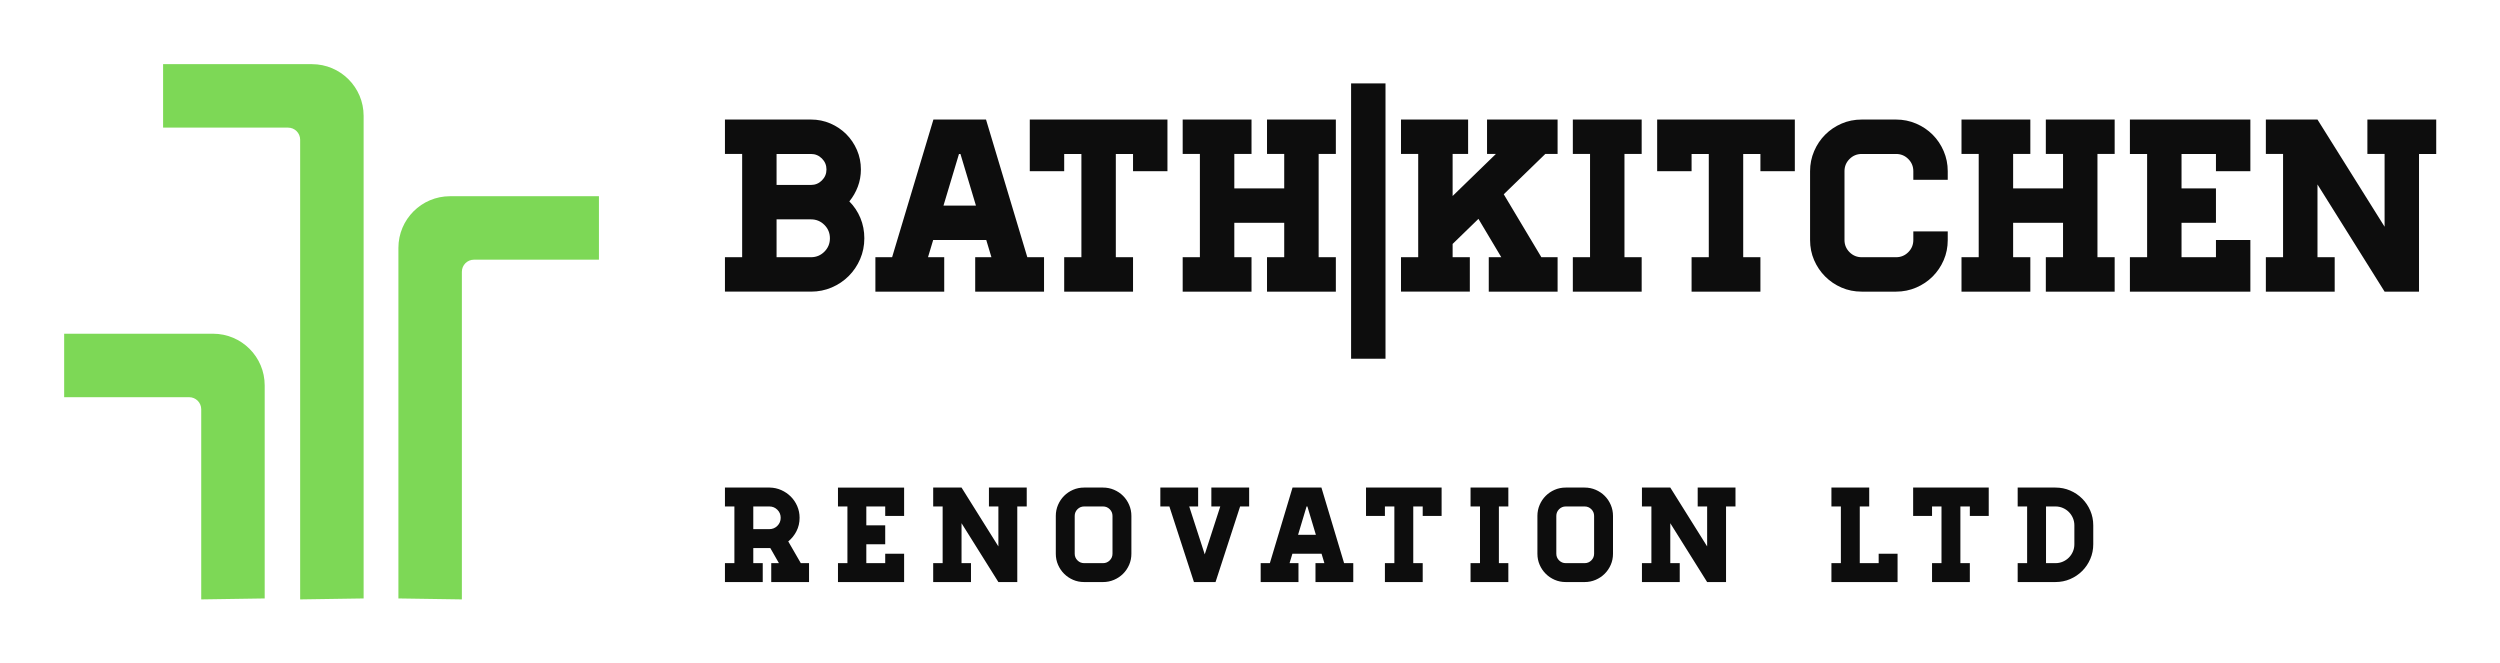
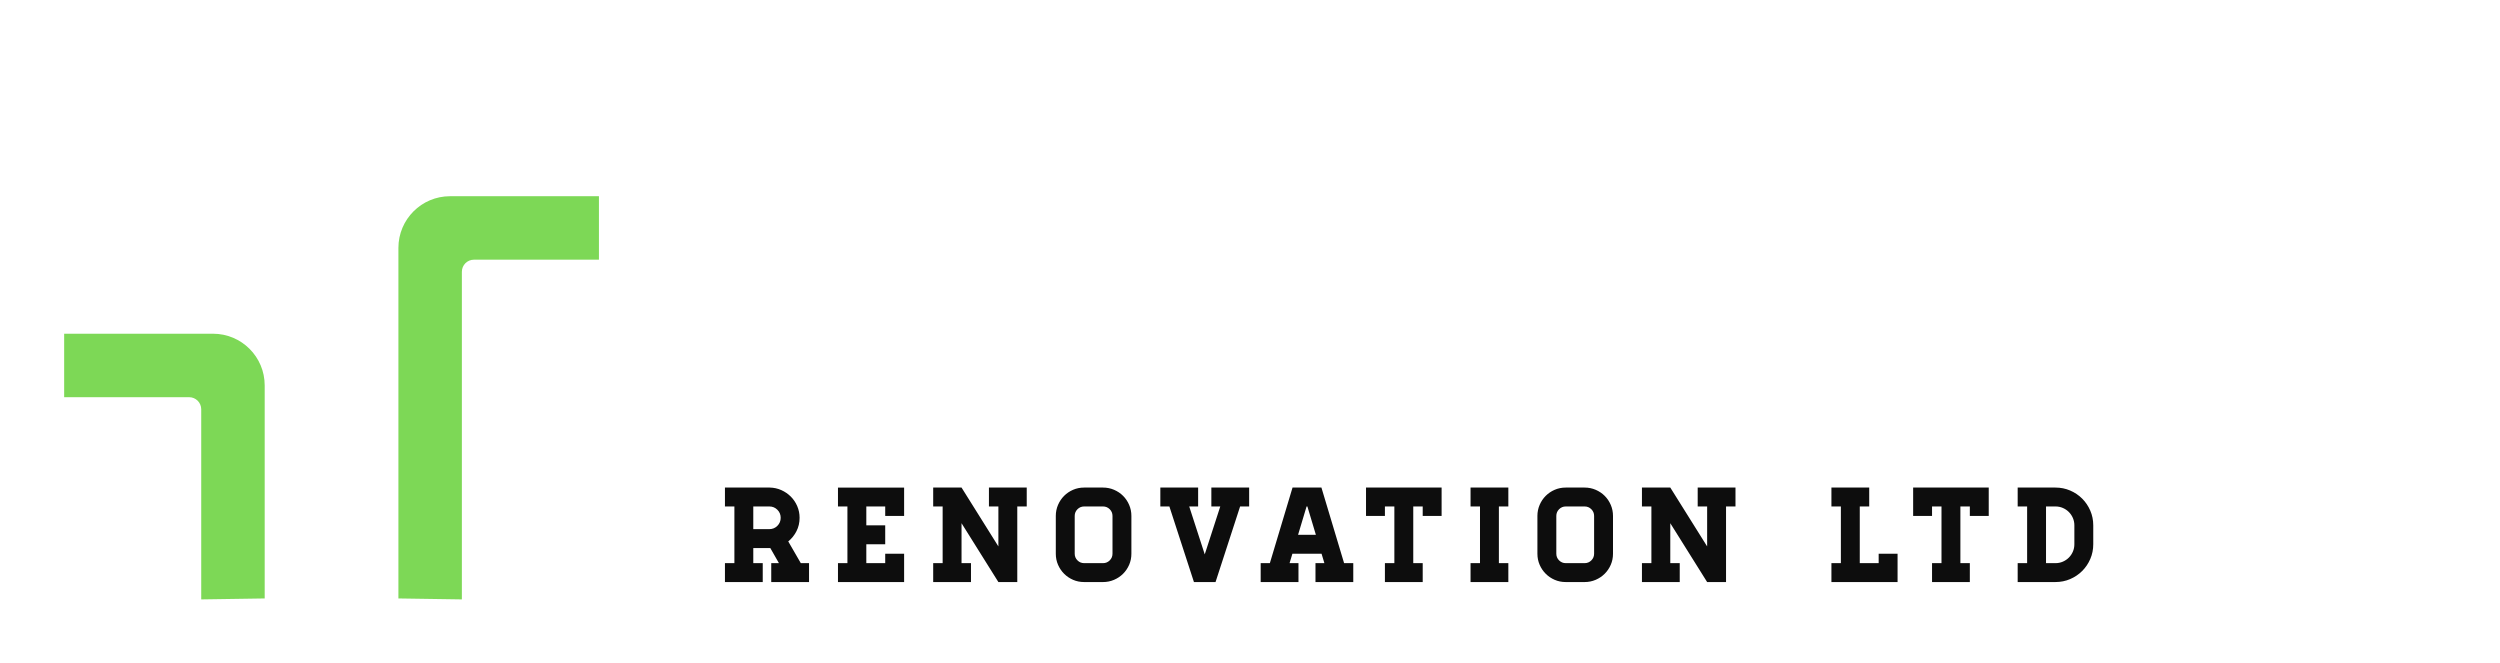
<svg xmlns="http://www.w3.org/2000/svg" viewBox="0 0 3162.308 839.187" height="839.187" width="3162.308" version="1.1">
  <g transform="scale(8.115) translate(10, 10)">
    <defs id="SvgjsDefs1001" />
    <g fill="#7dd856" transform="matrix(0.927,0,0,0.927,-4.67,-4.633)" id="SvgjsG1007">
      <g>
        <path d="M28.086,95V63.028c0-1.121-0.909-2.03-2.03-2.03H5.039l0-10.672h25.033c4.797,0,8.686,3.889,8.686,8.686v35.827L28.086,95z" />
        <path d="M61.242,94.839V35.89c0-4.797,3.889-8.686,8.686-8.686h25.033l0,10.672H73.944c-1.121,0-2.03,0.909-2.03,2.03V95   L61.242,94.839z" />
-         <path d="M44.721,95V17.701c0-1.121-0.909-2.03-2.03-2.03H21.674l0-10.672h25.033c4.797,0,8.686,3.889,8.686,8.686v81.154L44.721,95   z" />
      </g>
    </g>
    <g fill="#0d0d0d" transform="matrix(0.958,0,0,0.958,103,-2.861)" id="SvgjsG1008">
-       <path d="M20.24 25.32 c0.773 0.773 1.373 1.673 1.8 2.7 s0.64 2.127 0.64 3.3 c0 1.2 -0.227 2.327 -0.68 3.38 s-1.073 1.973 -1.86 2.76 s-1.707 1.407 -2.76 1.86 s-2.18 0.68 -3.38 0.68 l-14 0 l0 -5.6 l2.8 0 l0 -16.8 l-2.8 0 l0 -5.6 l14 0 c1.12 0 2.173 0.213 3.16 0.64 s1.847 1.007 2.58 1.74 s1.313 1.593 1.74 2.58 s0.64 2.04 0.64 3.16 c0 0.987 -0.167 1.92 -0.5 2.8 s-0.793 1.68 -1.38 2.4 z M8.4 17.6 l0 5.04 l5.6 0 c0.693 0 1.287 -0.247 1.78 -0.74 s0.74 -1.087 0.74 -1.78 s-0.247 -1.287 -0.74 -1.78 s-1.087 -0.74 -1.78 -0.74 l-5.6 0 z M14 34.4 c0.853 0 1.58 -0.3 2.18 -0.9 s0.9 -1.327 0.9 -2.18 s-0.3 -1.58 -0.9 -2.18 s-1.327 -0.9 -2.18 -0.9 l-5.6 0 l0 6.16 l5.6 0 z M51.92 34.4 l0 5.6 l-11.2 0 l0 -5.6 l2.64 0 l-0.84 -2.8 l-8.64 0 l-0.84 2.8 l2.64 0 l0 5.6 l-11.2 0 l0 -5.6 l2.72 0 l6.72 -22.4 l8.56 0 l6.72 22.4 l2.72 0 z M40.84 26 l-2.52 -8.4 l-0.24 0 l-2.52 8.4 l5.28 0 z M72 12 l0 8.4 l-5.6 0 l0 -2.8 l-2.8 0 l0 16.8 l2.8 0 l0 5.6 l-11.2 0 l0 -5.6 l2.8 0 l0 -16.8 l-2.8 0 l0 2.8 l-5.6 0 l0 -8.4 l22.4 0 z M96.6 34.4 l2.8 0 l0 5.6 l-11.2 0 l0 -5.6 l2.8 0 l0 -5.6 l-8.12 0 l0 5.6 l2.8 0 l0 5.6 l-11.2 0 l0 -5.6 l2.8 0 l0 -16.8 l-2.8 0 l0 -5.6 l11.2 0 l0 5.6 l-2.8 0 l0 5.6 l8.12 0 l0 -5.6 l-2.8 0 l0 -5.6 l11.2 0 l0 5.6 l-2.8 0 l0 16.8 z M107.48 6.12 l0 44.8 l-5.6 0 l0 -44.8 l5.6 0 z M126.72 24.16 l6.12 10.24 l2.64 0 l0 5.6 l-11.2 0 l0 -5.6 l2.04 0 l-3.72 -6.24 l-4.2 4.08 l0 2.16 l2.8 0 l0 5.6 l-11.2 0 l0 -5.6 l2.8 0 l0 -16.8 l-2.8 0 l0 -5.6 l10.92 0 l0 5.6 l-2.52 0 l0 6.84 l7.04 -6.84 l-1.44 0 l0 -5.6 l11.48 0 l0 5.6 l-2 0 z M146.36 34.4 l2.8 0 l0 5.6 l-11.2 0 l0 -5.6 l2.8 0 l0 -16.8 l-2.8 0 l0 -5.6 l11.2 0 l0 5.6 l-2.8 0 l0 16.8 z M174.08 12 l0 8.4 l-5.6 0 l0 -2.8 l-2.8 0 l0 16.8 l2.8 0 l0 5.6 l-11.2 0 l0 -5.6 l2.8 0 l0 -16.8 l-2.8 0 l0 2.8 l-5.6 0 l0 -8.4 l22.4 0 z M193.36 21.8 l0 -1.4 c0 -0.773 -0.273 -1.433 -0.82 -1.98 s-1.207 -0.82 -1.98 -0.82 l-5.6 0 c-0.773 0 -1.433 0.273 -1.98 0.82 s-0.82 1.207 -0.82 1.98 l0 11.2 c0 0.773 0.273 1.433 0.82 1.98 s1.207 0.82 1.98 0.82 l5.6 0 c0.773 0 1.433 -0.273 1.98 -0.82 s0.82 -1.207 0.82 -1.98 l0 -1.4 l5.6 0 l0 1.4 c0 1.173 -0.22 2.267 -0.66 3.28 s-1.04 1.9 -1.8 2.66 s-1.653 1.36 -2.68 1.8 s-2.113 0.66 -3.26 0.66 l-5.6 0 c-1.173 0 -2.267 -0.22 -3.28 -0.66 s-1.9 -1.04 -2.66 -1.8 s-1.36 -1.647 -1.8 -2.66 s-0.66 -2.107 -0.66 -3.28 l0 -11.2 c0 -1.147 0.22 -2.233 0.66 -3.26 s1.04 -1.92 1.8 -2.68 s1.647 -1.36 2.66 -1.8 s2.107 -0.66 3.28 -0.66 l5.6 0 c1.147 0 2.233 0.22 3.26 0.66 s1.92 1.04 2.68 1.8 s1.36 1.653 1.8 2.68 s0.66 2.113 0.66 3.26 l0 1.4 l-5.6 0 z M223.32 34.4 l2.8 0 l0 5.6 l-11.2 0 l0 -5.6 l2.8 0 l0 -5.6 l-8.12 0 l0 5.6 l2.8 0 l0 5.6 l-11.2 0 l0 -5.6 l2.8 0 l0 -16.8 l-2.8 0 l0 -5.6 l11.2 0 l0 5.6 l-2.8 0 l0 5.6 l8.12 0 l0 -5.6 l-2.8 0 l0 -5.6 l11.2 0 l0 5.6 l-2.8 0 l0 16.8 z M248.2 12 l0 8.4 l-5.6 0 l0 -2.8 l-5.6 0 l0 5.6 l5.6 0 l0 5.6 l-5.6 0 l0 5.6 l5.6 0 l0 -2.8 l5.6 0 l0 8.4 l-19.6 0 l0 -5.6 l2.8 0 l0 -16.8 l-2.8 0 l0 -5.6 l19.6 0 z M278.44 12 l0 5.6 l-2.8 0 l0 22.4 l-5.6 0 l-10.92 -17.44 l0 11.84 l2.8 0 l0 5.6 l-11.2 0 l0 -5.6 l2.8 0 l0 -16.8 l-2.8 0 l0 -5.6 l8.4 0 l10.92 17.44 l0 -11.84 l-2.8 0 l0 -5.6 l11.2 0 z" />
-     </g>
+       </g>
    <g fill="#0d0d0d" transform="matrix(1.052,0,0,1.052,103,59.687)" id="SvgjsG1009">
      <path d="M12.46 17.2 l-0 2.8 l-5.6 0 l0 -2.8 l1.14 0 l-1.28 -2.24 l-2.52 0 l0 2.24 l1.4 0 l0 2.8 l-5.6 0 l0 -2.8 l1.4 0 l0 -8.4 l-1.4 0 l0 -2.8 l6.64 0 c0.613 0.013 1.187 0.14 1.72 0.38 s1 0.56 1.4 0.96 s0.717 0.87 0.95 1.41 s0.35 1.117 0.35 1.73 c0 0.72 -0.153 1.38 -0.46 1.98 s-0.713 1.107 -1.22 1.52 l1.86 3.22 l1.22 0 z M4.2 12.16 l2.38 -0 c0.467 0 0.863 -0.163 1.19 -0.49 s0.49 -0.723 0.49 -1.19 s-0.163 -0.863 -0.49 -1.19 s-0.723 -0.49 -1.19 -0.49 l-2.38 0 l0 3.36 z M26.548 6 l0 4.2 l-2.8 0 l0 -1.4 l-2.8 0 l0 2.8 l2.8 0 l0 2.8 l-2.8 0 l0 2.8 l2.8 0 l0 -1.4 l2.8 0 l0 4.2 l-9.8 0 l0 -2.8 l1.4 0 l0 -8.4 l-1.4 0 l0 -2.8 l9.8 0 z M44.716 6 l0 2.8 l-1.4 0 l0 11.2 l-2.8 0 l-5.46 -8.72 l0 5.92 l1.4 0 l0 2.8 l-5.6 0 l0 -2.8 l1.4 0 l0 -8.4 l-1.4 0 l0 -2.8 l4.2 0 l5.46 8.72 l0 -5.92 l-1.4 0 l0 -2.8 l5.6 0 z M56.024 6 c0.573 0 1.117 0.11 1.63 0.33 s0.96 0.52 1.34 0.9 s0.68 0.827 0.9 1.34 s0.33 1.057 0.33 1.63 l0 5.6 c0 0.587 -0.11 1.133 -0.33 1.64 s-0.52 0.95 -0.9 1.33 s-0.827 0.68 -1.34 0.9 s-1.057 0.33 -1.63 0.33 l-2.8 0 c-0.587 0 -1.133 -0.11 -1.64 -0.33 s-0.95 -0.52 -1.33 -0.9 s-0.68 -0.823 -0.9 -1.33 s-0.33 -1.053 -0.33 -1.64 l0 -5.6 c0 -0.573 0.11 -1.117 0.33 -1.63 s0.52 -0.96 0.9 -1.34 s0.823 -0.68 1.33 -0.9 s1.053 -0.33 1.64 -0.33 l2.8 0 z M57.424 10.2 c0 -0.387 -0.137 -0.717 -0.41 -0.99 s-0.603 -0.41 -0.99 -0.41 l-2.8 0 c-0.387 0 -0.717 0.137 -0.99 0.41 s-0.41 0.603 -0.41 0.99 l0 5.6 c0 0.387 0.137 0.717 0.41 0.99 s0.603 0.41 0.99 0.41 l2.8 0 c0.387 0 0.717 -0.137 0.99 -0.41 s0.41 -0.603 0.41 -0.99 l0 -5.6 z M65.852 8.8 l-1.34 0 l0 -2.8 l5.6 0 l0 2.8 l-1.32 0 l2.3 7.1 l2.3 -7.1 l-1.32 0 l0 -2.8 l5.6 0 l0 2.8 l-1.34 0 l-3.64 11.2 l-3.2 0 z M93.1 17.2 l0 2.8 l-5.6 0 l0 -2.8 l1.32 0 l-0.42 -1.4 l-4.32 0 l-0.42 1.4 l1.32 0 l0 2.8 l-5.6 0 l0 -2.8 l1.36 0 l3.36 -11.2 l4.28 0 l3.36 11.2 l1.36 0 z M87.56 13 l-1.26 -4.2 l-0.12 0 l-1.26 4.2 l2.64 0 z M106.188 6 l0 4.2 l-2.8 0 l0 -1.4 l-1.4 0 l0 8.4 l1.4 0 l0 2.8 l-5.6 0 l0 -2.8 l1.4 0 l0 -8.4 l-1.4 0 l0 1.4 l-2.8 0 l0 -4.2 l11.2 0 z M114.676 17.2 l1.4 0 l0 2.8 l-5.6 0 l0 -2.8 l1.4 0 l0 -8.4 l-1.4 0 l0 -2.8 l5.6 0 l0 2.8 l-1.4 0 l0 8.4 z M127.384 6 c0.573 0 1.117 0.11 1.63 0.33 s0.96 0.52 1.34 0.9 s0.68 0.827 0.9 1.34 s0.33 1.057 0.33 1.63 l0 5.6 c0 0.587 -0.11 1.133 -0.33 1.64 s-0.52 0.95 -0.9 1.33 s-0.827 0.68 -1.34 0.9 s-1.057 0.33 -1.63 0.33 l-2.8 0 c-0.587 0 -1.133 -0.11 -1.64 -0.33 s-0.95 -0.52 -1.33 -0.9 s-0.68 -0.823 -0.9 -1.33 s-0.33 -1.053 -0.33 -1.64 l0 -5.6 c0 -0.573 0.11 -1.117 0.33 -1.63 s0.52 -0.96 0.9 -1.34 s0.823 -0.68 1.33 -0.9 s1.053 -0.33 1.64 -0.33 l2.8 0 z M128.784 10.2 c0 -0.387 -0.137 -0.717 -0.41 -0.99 s-0.603 -0.41 -0.99 -0.41 l-2.8 0 c-0.387 0 -0.717 0.137 -0.99 0.41 s-0.41 0.603 -0.41 0.99 l0 5.6 c0 0.387 0.137 0.717 0.41 0.99 s0.603 0.41 0.99 0.41 l2.8 0 c0.387 0 0.717 -0.137 0.99 -0.41 s0.41 -0.603 0.41 -0.99 l0 -5.6 z M149.732 6 l0 2.8 l-1.4 0 l0 11.2 l-2.8 0 l-5.46 -8.72 l0 5.92 l1.4 0 l0 2.8 l-5.6 0 l0 -2.8 l1.4 0 l0 -8.4 l-1.4 0 l0 -2.8 l4.2 0 l5.46 8.72 l0 -5.92 l-1.4 0 l0 -2.8 l5.6 0 z M173.748 15.8 l0 4.2 l-9.8 0 l0 -2.8 l1.4 0 l0 -8.4 l-1.4 0 l0 -2.8 l5.6 0 l0 2.8 l-1.4 0 l0 8.4 l2.8 0 l0 -1.4 l2.8 0 z M187.256 6 l0 4.2 l-2.8 0 l0 -1.4 l-1.4 0 l0 8.4 l1.4 0 l0 2.8 l-5.6 0 l0 -2.8 l1.4 0 l0 -8.4 l-1.4 0 l0 1.4 l-2.8 0 l0 -4.2 l11.2 0 z M197.144 6 c0.773 0 1.5 0.147 2.18 0.44 s1.273 0.693 1.78 1.2 s0.907 1.1 1.2 1.78 s0.44 1.407 0.44 2.18 l0 2.8 c0 0.773 -0.147 1.5 -0.44 2.18 s-0.693 1.273 -1.2 1.78 s-1.1 0.907 -1.78 1.2 s-1.407 0.44 -2.18 0.44 l-5.6 0 l0 -2.8 l1.4 0 l0 -8.4 l-1.4 0 l0 -2.8 l5.6 0 z M197.144 17.2 c0.387 0 0.75 -0.073 1.09 -0.22 s0.637 -0.347 0.89 -0.6 s0.453 -0.55 0.6 -0.89 s0.22 -0.703 0.22 -1.09 l0 -2.8 c0 -0.387 -0.073 -0.75 -0.22 -1.09 s-0.347 -0.637 -0.6 -0.89 s-0.55 -0.453 -0.89 -0.6 s-0.703 -0.22 -1.09 -0.22 l-1.4 0 l0 8.4 l1.4 0 z" />
    </g>
  </g>
</svg>